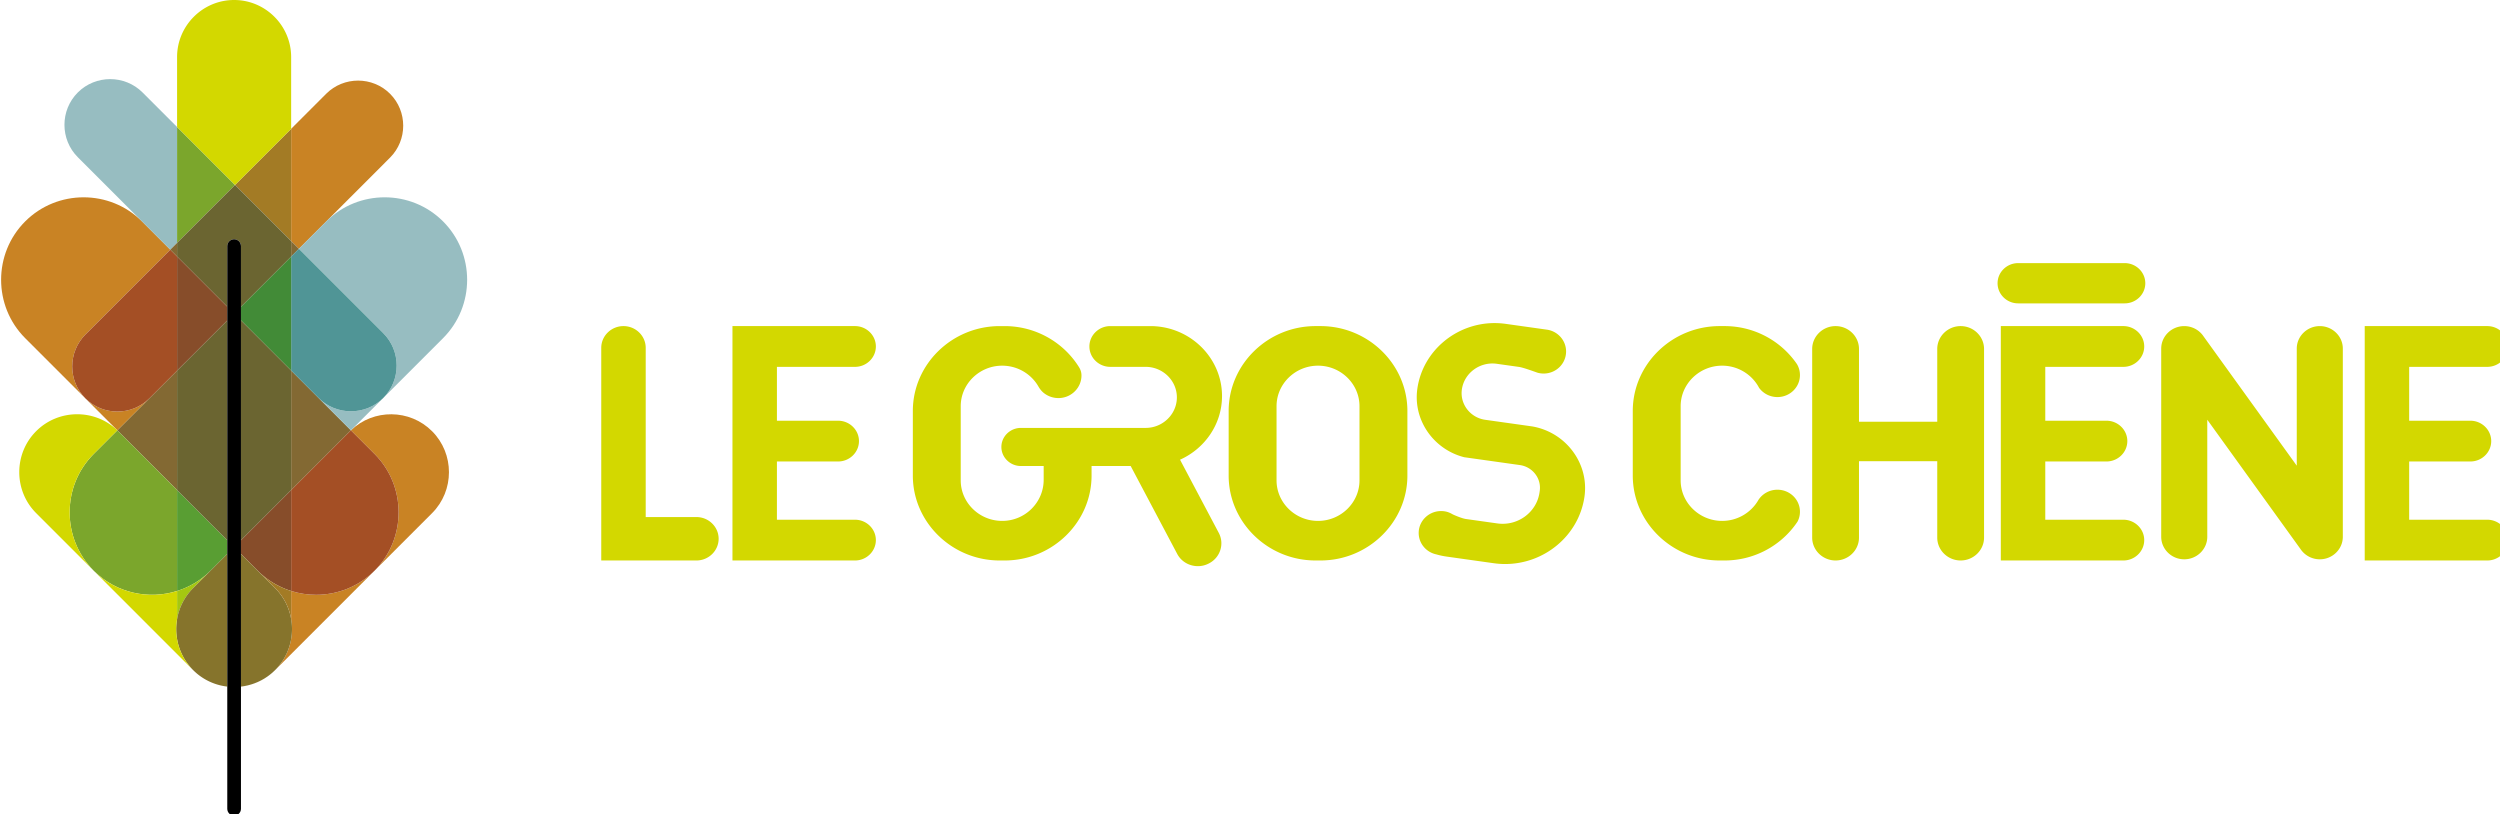
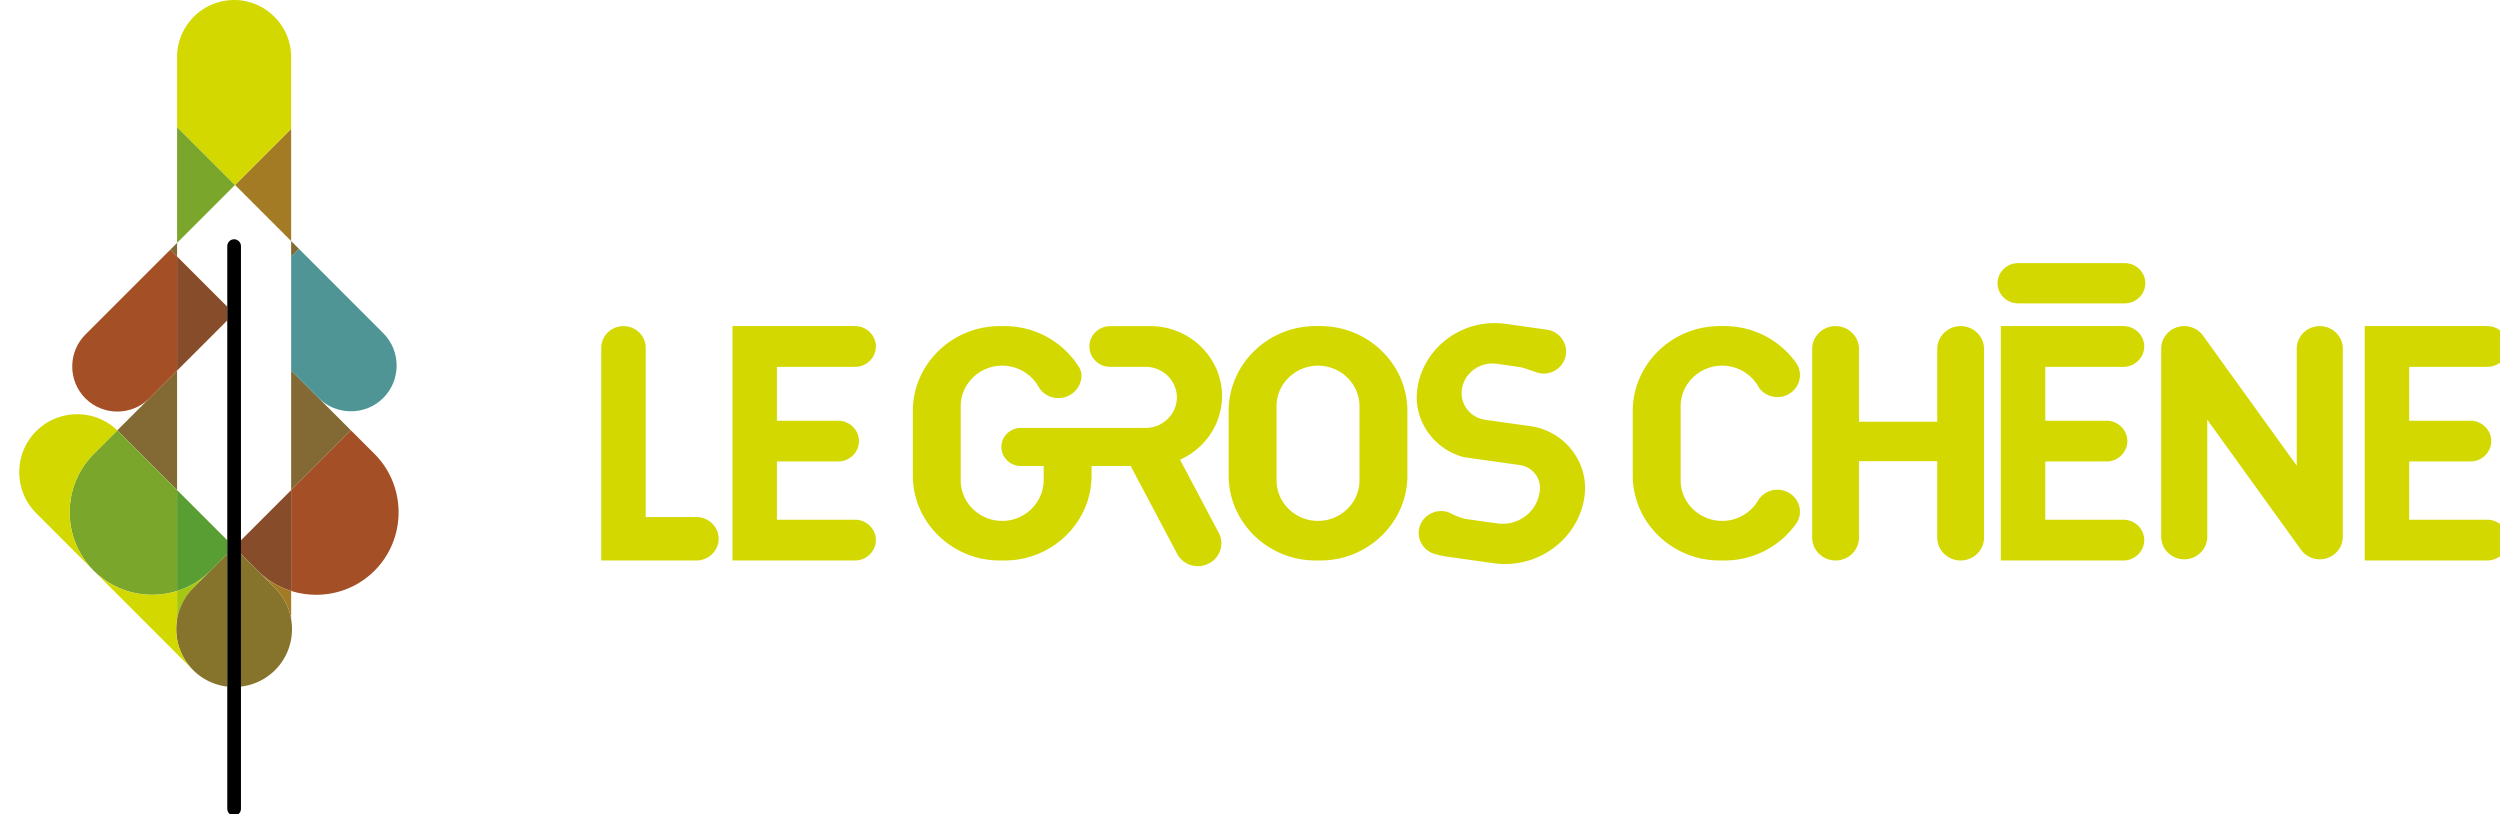
<svg xmlns="http://www.w3.org/2000/svg" viewBox="0 0 4632 1509">
  <path d="M421.09 1272.12v.03c-6.84-.79-13.62-2.25-20.22-4.37a109.28 109.28 0 0 0 20.22 4.34zM650.18 797.33c-.41.39-.81.78-1.21 1.18l1.2-1.2.01.02zM217.98 797.89c-.19-.19-.38-.37-.58-.56l.01-.02.57.58z" opacity=".34" fill="#2252ff" />
  <path d="M276.29 738.44c-.07.07-.13.13-.2.19l-58.68 58.68.57.58.58.57.24.24 109.3 109.29V686.63l-51.52 51.52-.29.29zm313.89-1.12l-50.74-50.74v221.45l109.29-109.28 1.44-1.44-59.99-59.99z" fill="#836933" />
-   <path d="M800.49 798.9c-41.24-41.25-108.41-41.77-150.31-1.57l43.72 43.71c59.27 59.27 59.5 156.11.69 215.68l105.9-105.9c20.89-20.89 31.33-48.42 31.33-75.96s-10.44-55.07-31.33-75.96zm-261.05 296.06v52.05c5.78 33.33-4.14 68.91-29.73 94.51-17.67 17.67-40.1 27.87-63.26 30.59v.04c23.17-2.71 45.62-12.91 63.3-30.59l183.45-183.45c-29.67 29.29-68.58 43.93-107.49 43.93-15.62 0-31.25-2.36-46.27-7.08zM154.88 365.58c-39.22 0-78.44 14.88-108.19 44.63-59.51 59.5-59.51 156.87 0 216.37l111.28 111.28c-16.09-16.23-24.13-37.56-24.13-58.88 0-21.44 8.14-42.89 24.41-59.16l157.21-157.21-52.4-52.4c-29.75-29.75-68.97-44.63-108.18-44.63zm3.66 372.85l58.87 58.88 58.68-58.68c-32.48 31.96-85.15 31.89-117.55-.2zm395.23-277.47l50.75-50.75 118.14-118.15c16.27-16.27 24.4-37.72 24.4-59.16s-8.13-42.89-24.4-59.16c-32.54-32.54-85.78-32.54-118.32 0l-64.9 64.9v208l14.32 14.32h.01z" fill="#c98324" />
  <path d="M693.9 841.04l-43.72-43.71c-.41.39-.81.78-1.21 1.18l-.24.24-109.29 109.28v186.93c15.02 4.72 30.65 7.08 46.27 7.08 38.91 0 77.82-14.64 107.49-43.93.23-.23.47-.46.7-.69s.46-.47.69-.7c58.81-59.57 58.58-156.41-.69-215.68zM315.46 462.61L158.25 619.82c-16.27 16.27-24.41 37.72-24.41 59.16 0 21.32 8.04 42.65 24.13 58.88.09.1.18.19.28.29.1.1.19.19.29.28 32.4 32.09 85.07 32.16 117.55.2.07-.06.13-.12.2-.19l.29-.29 51.52-51.52V475.24l-12.63-12.63h-.01z" fill="#a44f25" />
-   <path d="M820.89 410.21c-59.5-59.51-156.87-59.51-216.37 0l-50.75 50.75 156.38 156.39c33 32.99 33 86.98 0 119.97l110.74-110.74c29.75-29.75 44.63-68.97 44.63-108.18 0-39.22-14.88-78.44-44.63-108.19zM590.18 737.32l59.99 59.99 59.98-59.99c-16.49 16.5-38.24 24.74-59.99 24.74-21.74 0-43.48-8.24-59.98-24.74zM204.15 146.59c-21.75 0-43.49 8.25-59.99 24.74-32.99 32.99-32.99 86.98 0 119.97l118.9 118.91 52.4 52.4h.01l12.63-12.64V235.29l-63.96-63.96c-16.5-16.49-38.25-24.74-59.99-24.74z" fill="#97bdc1" />
  <path fill="#836933" d="M328.1 449.97v25.27l-12.63-12.63zM553.76 460.96l-14.32 14.32v-28.64z" />
  <path d="M710.15 737.32c-16.49 16.5-38.24 24.74-59.99 24.74-21.74 0-43.48-8.24-59.98-24.74l-50.74-50.74v-211.3l14.32-14.32h.01l156.38 156.39c33 32.99 33 86.98 0 119.97z" fill="#509596" />
  <path fill="#a37b25" d="M539.44 238.64v208l-104-104z" />
  <path d="M218.56 798.46l-.58-.57c-.19-.19-.38-.37-.58-.56l-43.72 43.71c-29.75 29.76-44.62 68.97-44.62 108.19 0 38.9 14.62 77.78 43.89 107.45.09.1.19.2.29.3l.44.44.44.44.29.29c.07.07.15.14.22.21 41.55 40.84 101.13 53.04 153.47 36.61V907.99L218.8 798.7l-.24-.24zM328.1 235.29v214.68l107.34-107.33L328.1 235.29z" fill="#7ba62c" />
  <path d="M421.09 1000.98v25.41l-31.03 31.03c-.23.23-.47.46-.7.69-17.77 17.54-38.85 29.83-61.26 36.86V908l92.99 92.98z" fill="#599e33" />
  <path d="M389.36 1058.11l-31.53 31.53c-16.18 16.18-26.09 36.35-29.73 57.41v-52.08c22.41-7.03 43.49-19.32 61.26-36.86z" fill="#a5c711" />
-   <path fill="#428b37" d="M539.44 475.29v211.29l-92.99-92.98v-25.32z" />
-   <path d="M435.44 342.64L328.1 449.97v25.28l92.99 92.98V455.99c0-6.98 5.7-12.69 12.68-12.69 3.49 0 6.66 1.43 8.96 3.73 2.29 2.3 3.72 5.47 3.72 8.96v112.29l92.99-92.99v-28.65l-104-104zM328.1 908l92.99 92.98V593.64l-92.99 92.98V908zm118.35 93.02l92.99-92.98V686.58l-92.99-92.98v407.42z" fill="#6b6531" />
  <path d="M328.1 686.62l92.99-92.98v-25.41l-92.99-92.98v211.37zm118.35 314.4v25.33l31.07 31.07c.23.23.47.46.7.69a151.652 151.652 0 0 0 61.22 36.85V908.04l-92.99 92.98z" fill="#874d2a" />
  <path d="M389.36 1058.11l-31.53 31.53c-16.18 16.18-26.09 36.35-29.73 57.41-1.07 6.13-1.6 12.34-1.6 18.55 0 27.54 10.44 55.08 31.33 75.96 5.86 5.86 12.24 10.9 19.01 15.11a107.517 107.517 0 0 0 11.87 6.4c1.29.59 2.59 1.16 3.9 1.7.57.24 1.15.47 1.72.69.81.32 1.62.62 2.44.92.81.3 1.63.58 2.45.86l1.65.54a109.28 109.28 0 0 0 20.22 4.34v-245.73l-31.03 31.03c-.23.23-.47.46-.7.69zm150.08 88.9c-3.64-21.07-13.55-41.23-29.73-57.41l-31.49-31.49c-.23-.23-.47-.46-.7-.69l-31.07-31.07v245.76c23.16-2.72 45.59-12.92 63.26-30.59 25.59-25.6 35.51-61.18 29.73-94.51z" fill="#86742c" />
  <path d="M539.44 1094.96v52.05c-3.64-21.07-13.55-41.23-29.73-57.41l-31.49-31.49a151.652 151.652 0 0 0 61.22 36.85z" fill="#a37b25" />
  <path d="M446.45 455.99v1042.54c0 6.97-5.7 12.68-12.68 12.68-3.49 0-6.66-1.43-8.96-3.73-2.29-2.3-3.72-5.46-3.72-8.95V455.99c0-6.98 5.7-12.69 12.68-12.69 3.49 0 6.66 1.43 8.96 3.73 2.29 2.3 3.72 5.47 3.72 8.96z" />
  <path d="M433.77 0C375.65 0 328.1 47.55 328.1 105.67v129.62l107.34 107.35 104-104V105.67c0-29.06-11.89-55.48-31.04-74.63S462.83 0 433.77 0zM328.1 1147.05v-52.08c-52.34 16.43-111.92 4.23-153.47-36.61l183.15 183.16c.02.02.03.03.05.04-20.89-20.88-31.33-48.42-31.33-75.96 0-6.21.53-12.42 1.6-18.55zM217.4 797.33c-20.69-19.88-47.54-29.81-74.4-29.81-27.54 0-55.07 10.44-75.96 31.33-41.78 41.78-41.78 110.15 0 151.92l105.91 105.91c-29.27-29.67-43.89-68.55-43.89-107.45 0-39.22 14.87-78.43 44.62-108.19l43.72-43.71zm1072.9 160.674h-93.926V644.425c0-22.127-18.534-40.23-41.187-40.23S1114 622.298 1114 644.425v394.04h176.3c22.654 0 41.188-18.103 41.188-40.23 0-22.127-18.534-40.23-41.187-40.23zm973.864-224.193c0-35.639-14.928-68.05-38.977-91.54a132.346 132.346 0 0 0-16.002-13.345l-.01-.01c-21.88-15.533-48.752-24.717-77.714-24.717h-74.367c-21.257 0-38.656 16.985-38.656 37.758 0 10.381 4.35 19.82 11.362 26.66a38.996 38.996 0 0 0 27.294 11.088h65.517c15.922 0 30.398 6.359 40.896 16.613 10.488 10.253 17.007 24.403 17.007 39.956 0 21.489-12.436 40.28-30.619 49.837a58.437 58.437 0 0 1-27.284 6.721h-231.1a36.434 36.434 0 0 0-17.509 4.455c-11.09 6.035-18.635 17.623-18.635 30.84 0 9.715 4.069 18.536 10.619 24.934s15.58 10.371 25.526 10.371h42.211v25.658c0 41.226-33.615 75.489-75.817 76.031-42.735.55-77.87-33.435-77.87-75.048V752.592c0-41.281 34.576-75.065 76.848-75.065 4.34 0 8.59.353 12.738 1.05a76.87 76.87 0 0 1 19.93 6.123 77.312 77.312 0 0 1 21.599 14.875 76.44 76.44 0 0 1 10.9 13.365 74.406 74.406 0 0 1 1.898 3.126c2.59 4.512 5.83 8.67 9.915 11.96 8.095 6.522 18.687 10.19 30.17 9.422 22.466-1.501 40.017-20.221 39.713-42.216-.001-.126-.004-.25-.007-.376-.114-5.02-1.67-9.913-4.338-14.206-.196-.316-.394-.63-.593-.945a159.464 159.464 0 0 0-13.13-17.986c-15.36-18.192-34.788-32.98-56.908-43.008-20.523-9.312-43.347-14.512-67.356-14.512h-9.071c-88.573 0-161.042 70.786-161.042 157.302v119.653c0 86.525 72.47 157.312 161.042 157.312h9.07c88.573 0 161.042-70.787 161.042-157.312v-17.722h72.47l86.241 162.925c10.85 20.489 36.888 28.574 57.863 17.987l.763-.393c20.976-10.588 29.263-36.021 18.414-56.51l-71.836-135.695c45.788-20.488 77.793-65.733 77.793-117.935zM1584.14 604.195h-227.036v434.27h227.036c21.263 0 38.66-16.992 38.66-37.762s-17.397-37.763-38.66-37.763h-144.662V855.035h113.353c21.263 0 38.66-16.993 38.66-37.763s-17.397-37.763-38.66-37.763h-113.353v-99.788h144.662c21.263 0 38.66-16.994 38.66-37.763 0-20.77-17.397-37.763-38.66-37.763zm2048.55-.006c-23.849 0-43.362 19.06-43.362 42.356v134.836h-144.994V646.545c0-23.296-19.513-42.356-43.362-42.356s-43.363 19.06-43.363 42.356V996.1c0 23.296 19.513 42.356 43.363 42.356s43.362-19.06 43.362-42.356V854.483h144.994V996.1c0 23.296 19.513 42.356 43.363 42.356 23.85 0 43.363-19.06 43.363-42.356V646.545c0-23.296-19.513-42.356-43.363-42.356zm-1186.122-.003h-9.061c-88.583 0-161.052 70.786-161.052 157.312V881.15c0 86.516 72.47 157.303 161.052 157.303h9.06c88.573 0 161.052-70.787 161.052-157.303V761.498c0-86.526-72.479-157.312-161.051-157.312zm72.308 285.874c0 41.28-34.577 75.065-76.839 75.065s-76.849-33.784-76.849-75.065V752.578c0-41.28 34.587-75.055 76.85-75.055 21.125 0 40.342 8.439 54.266 22.049 13.933 13.6 22.572 32.37 22.572 53.006V890.06zm2089.51-210.34c21.264 0 38.661-16.993 38.661-37.762 0-20.77-17.397-37.763-38.66-37.763H4381.35v434.27h227.036c21.263 0 38.66-16.992 38.66-37.762s-17.397-37.763-38.66-37.763h-144.662V855.035h113.353c21.263 0 38.66-16.993 38.66-37.763s-17.397-37.763-38.66-37.763h-113.353v-99.788h144.662zM3936.646 487.5h-197.377c-20.996 0-38.174 16.78-38.174 37.287 0 20.508 17.178 37.287 38.174 37.287h197.377c20.995 0 38.173-16.779 38.173-37.287s-17.178-37.287-38.173-37.287zm361.467 116.699c-23.466 0-42.674 18.751-42.674 41.683v216.952L4082.895 623.45a38.385 38.385 0 0 0-2.06-2.856 42.053 42.053 0 0 0-3.726-4.15c-7.725-7.556-18.394-12.246-30.137-12.246-23.467 0-42.674 18.751-42.674 41.683v348.722c0 22.932 19.207 41.683 42.674 41.683 23.476 0 42.674-18.751 42.674-41.683V777.652l172.543 239.374.09.127a38.162 38.162 0 0 0 1.83 2.552l.05.068a43.018 43.018 0 0 0 33.953 16.514c23.477 0 42.674-18.751 42.674-41.683V645.882c0-11.47-4.802-21.892-12.537-29.437-7.725-7.556-18.393-12.246-30.137-12.246zM2838.754 790.045l-86.945-12.245a57.727 57.727 0 0 1-2.662-.442c-23.969-4.651-41.097-25.453-41.097-48.925 0-2.345.171-4.72.523-7.104 4.48-30.389 33.612-51.672 64.724-47.286l40.855 5.75c9.152 1.286 32.641 10.255 34.948 10.874a42.253 42.253 0 0 0 10.97 1.441c22.955 0 41.57-18.3 41.57-40.869 0-20.34-15.099-37.198-34.879-40.348l-1.738-.245-75.272-10.598a147.804 147.804 0 0 0-20.583-1.442c-70.52 0-132.693 50.906-143.03 120.986-3.526 23.884.834 47.188 11.14 67.363 14.828 29.064 41.982 51.642 75.655 60.199l.05.01L2816 861.665c2.672.373 5.253.981 7.735 1.806 19.408 6.427 32.096 25.757 29.062 46.245l-.442 3.042c-5.415 36.66-40.544 62.329-78.075 57.04l-58.204-8.194c-7.705-1.079-23.467-7.994-24.471-8.593-4.313-2.57-8.984-4.572-13.954-5.46a43.06 43.06 0 0 0-10.668-.553c-20.5 1.47-37.005 17.73-38.343 37.765-1.163 17.395 8.889 32.637 23.787 39.493h.01a41.771 41.771 0 0 0 8.8 2.915c.03.01.05.01.07.02a135.56 135.56 0 0 0 18.826 4.032l87.467 12.315a151.177 151.177 0 0 0 21.126 1.482c72.429 0 136.279-52.28 146.897-124.245 3.546-24.03-.814-47.482-11.15-67.813-16.275-32.038-47.386-56.333-85.72-62.918zm352.019-112.528a77.581 77.581 0 0 1 54.266 22.048 75.949 75.949 0 0 1 10.337 12.511 71.771 71.771 0 0 1 3.777 6.378c.01.01.02.02.02.03 7.565 10.42 20.002 17.21 34.055 17.21 23.045 0 41.72-18.24 41.72-40.74 0-7.33-1.98-14.209-5.445-20.145-1.426-2.1-2.903-4.17-4.44-6.192-29.374-39.004-76.678-64.428-129.76-64.428h-9.06c-88.583 0-161.052 70.796-161.052 157.302v119.653c0 86.525 72.469 157.312 161.051 157.312h9.061c51.987 0 98.438-24.384 127.921-62.034a153.408 153.408 0 0 0 7.414-10.274 39.684 39.684 0 0 0 4.31-18.044c0-22.51-18.675-40.751-41.72-40.751-14.747 0-27.706 7.477-35.12 18.751-.01.01-.01.02-.02.03a58.6 58.6 0 0 1-1.757 2.943c-13.522 21.578-37.893 36.051-65.558 36.051-42.262 0-76.85-33.784-76.85-75.065V752.582c0-41.281 34.588-75.065 76.85-75.065zm743.38-73.322h-227.036v434.27h227.036c21.264 0 38.661-16.992 38.661-37.762s-17.397-37.763-38.66-37.763H3789.49V855.035h113.353c21.264 0 38.66-16.993 38.66-37.763s-17.396-37.763-38.66-37.763h-113.353v-99.788h144.662c21.264 0 38.661-16.994 38.661-37.763 0-20.77-17.397-37.763-38.66-37.763z" fill="#d3d800" />
</svg>